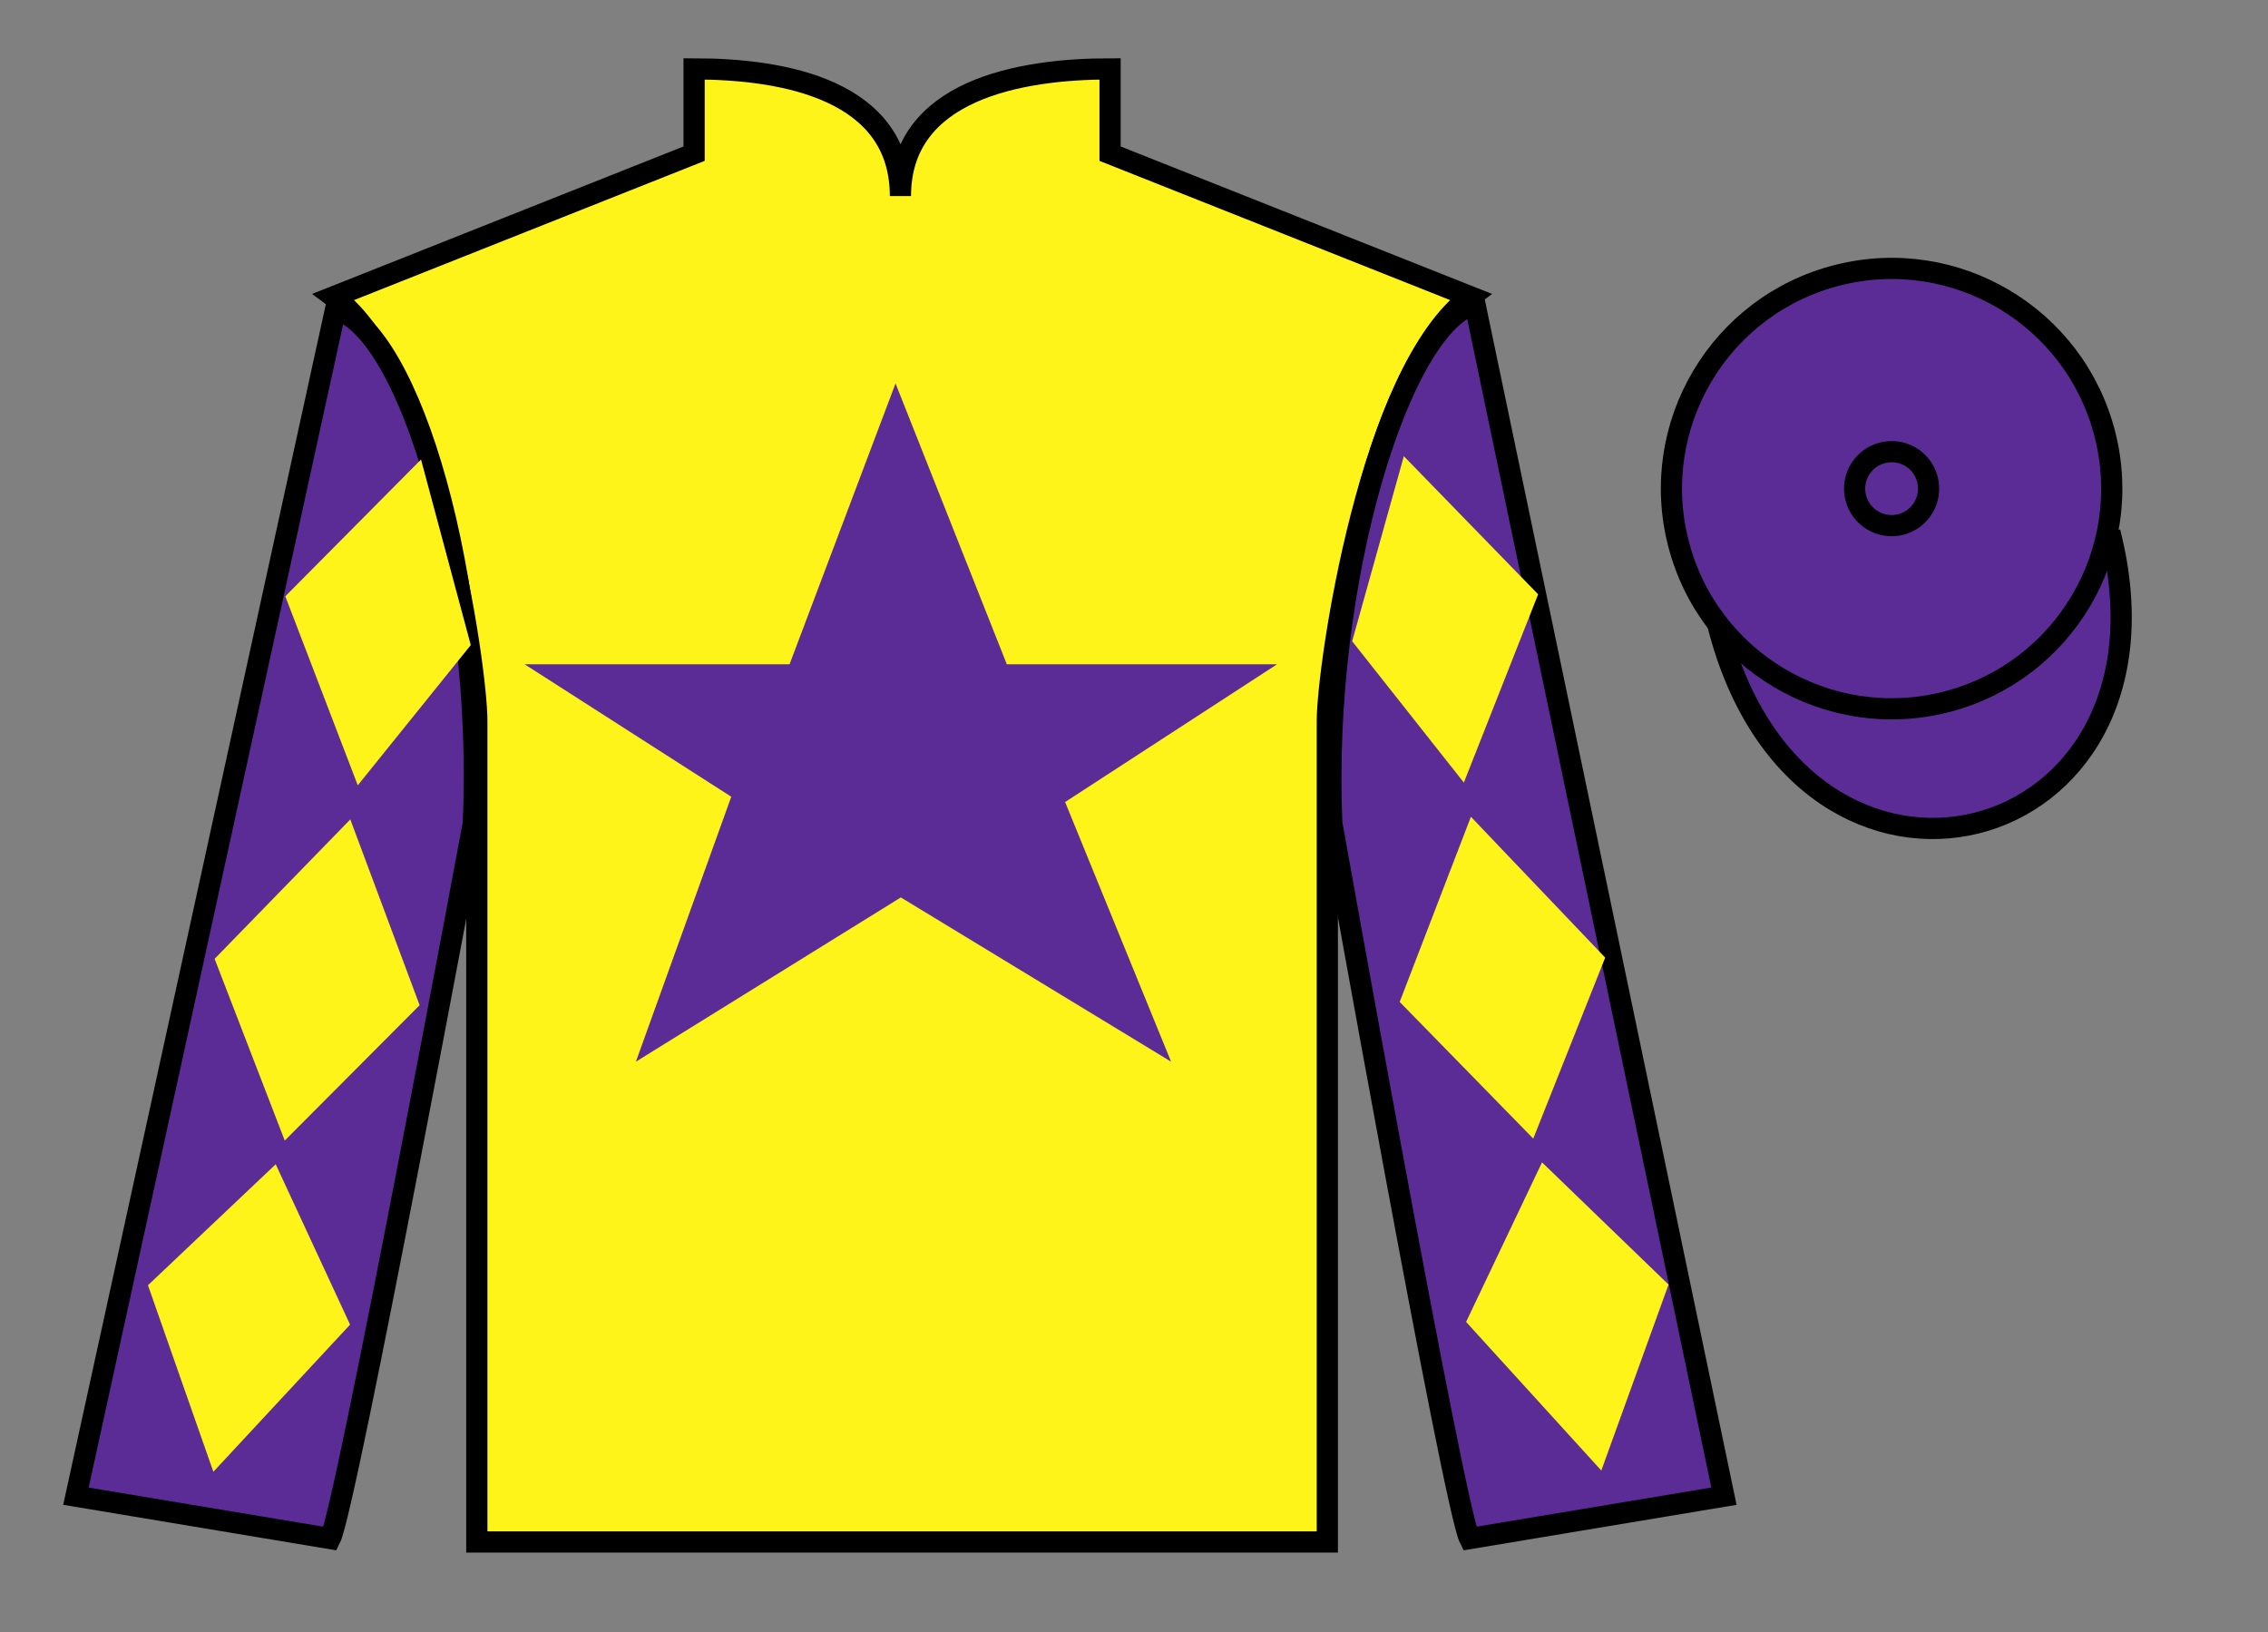
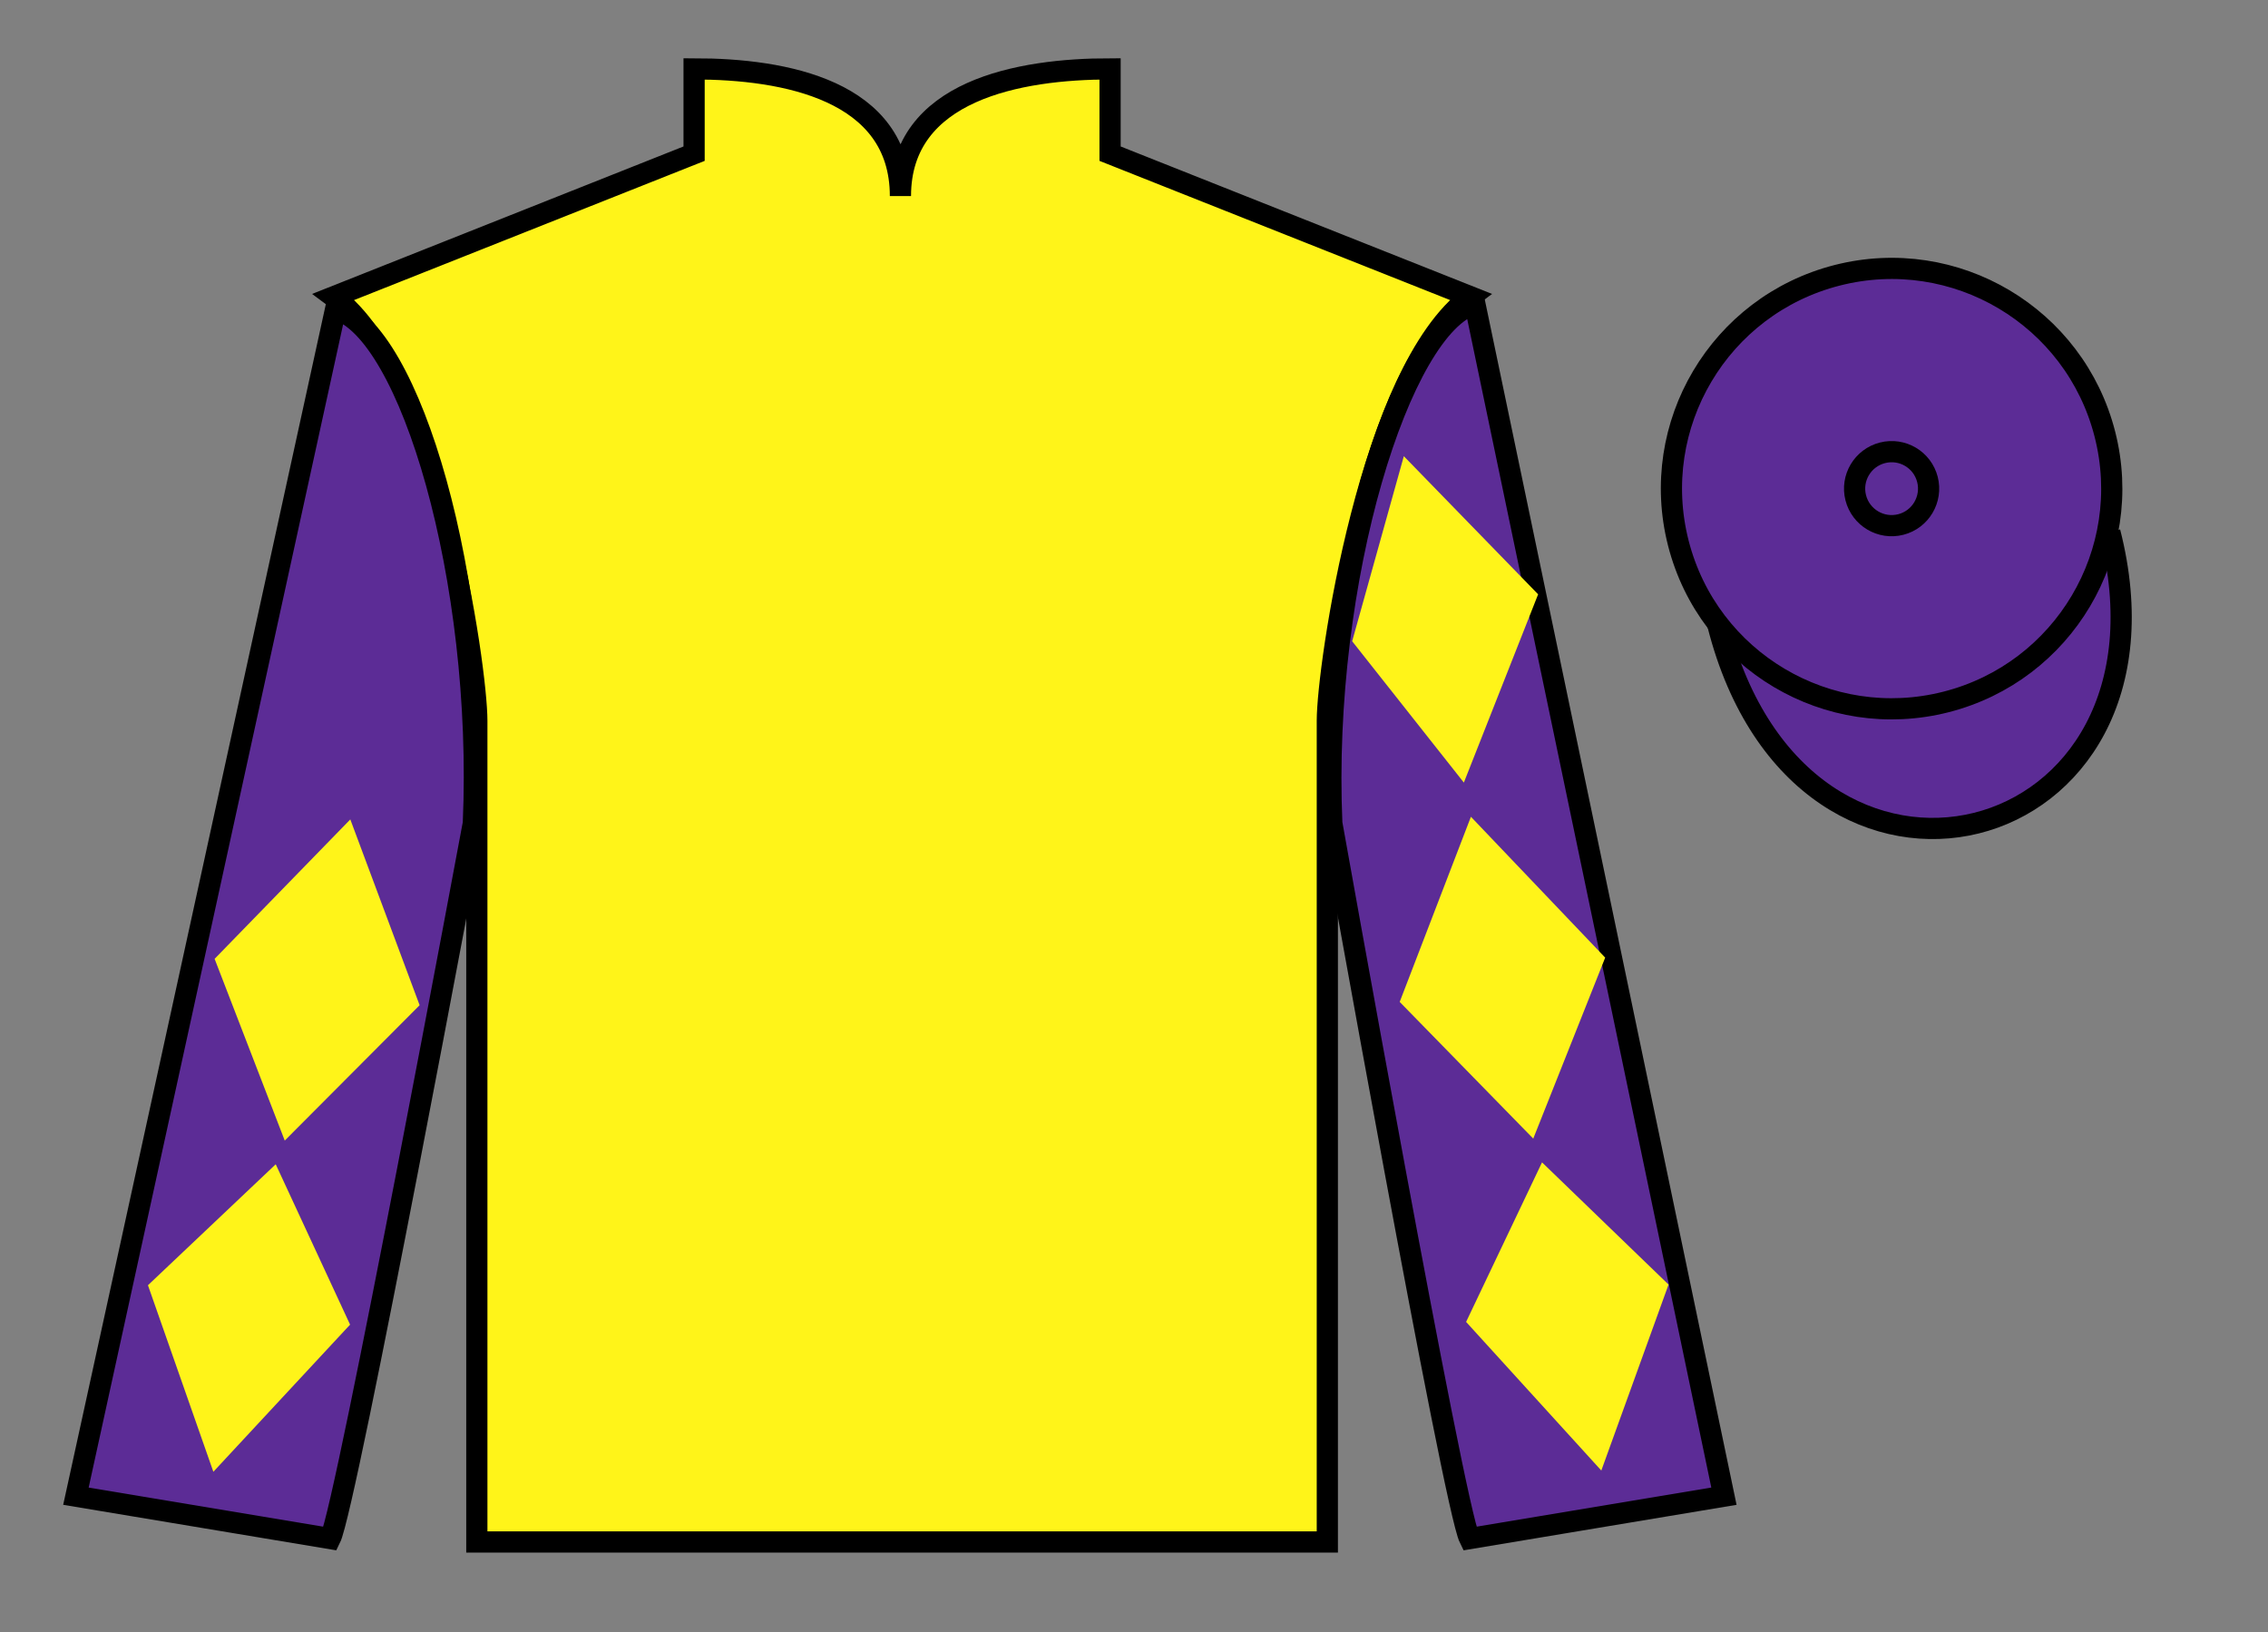
<svg xmlns="http://www.w3.org/2000/svg" width="107pt" height="77pt" viewBox="0 0 107 77" version="1.1">
  <rect x="0" y="0" width="107" height="77" fill="#808080" stroke="none" />
  <g id="surface0">
    <path style=" stroke:none;fill-rule:nonzero;fill:rgb(100%,95.41%,10.001%);fill-opacity:1;" d="M 32.746 3.25 L 32.746 7.25 L 15.746 14 C 20.496 17.5 22.496 31.5 22.496 34 C 22.496 36.5 22.496 72.75 22.496 72.75 L 62.621 72.75 C 62.621 72.75 62.621 36.5 62.621 34 C 62.621 31.5 64.621 17.5 69.371 14 L 52.371 7.25 L 52.371 3.25 C 48.105 3.25 42.48 4.25 42.48 9.25 C 42.48 4.25 37.008 3.25 32.746 3.25 " />
    <path style="fill:none;stroke-width:10;stroke-linecap:butt;stroke-linejoin:miter;stroke:rgb(0%,0%,0%);stroke-opacity:1;stroke-miterlimit:4;" d="M 327.461 737.5 L 327.461 697.5 L 157.461 630 C 204.961 595 224.961 455 224.961 430 C 224.961 405 224.961 42.5 224.961 42.5 L 626.211 42.5 C 626.211 42.5 626.211 405 626.211 430 C 626.211 455 646.211 595 693.711 630 L 523.711 697.5 L 523.711 737.5 C 481.055 737.5 424.805 727.5 424.805 677.5 C 424.805 727.5 370.078 737.5 327.461 737.5 Z M 327.461 737.5 " transform="matrix(0.1,0,0,-0.1,0,77)" />
    <path style=" stroke:none;fill-rule:nonzero;fill:rgb(36.085%,17.488%,58.595%);fill-opacity:1;" d="M 15.582 72.59 C 16.332 71.09 22.332 38.84 22.332 38.84 C 22.832 27.34 19.332 15.59 15.832 14.59 L 3.582 70.59 L 15.582 72.59 " />
-     <path style="fill:none;stroke-width:10;stroke-linecap:butt;stroke-linejoin:miter;stroke:rgb(0%,0%,0%);stroke-opacity:1;stroke-miterlimit:4;" d="M 155.82 44.102 C 163.32 59.102 223.32 381.602 223.32 381.602 C 228.32 496.602 193.32 614.102 158.32 624.102 L 35.82 64.102 L 155.82 44.102 Z M 155.82 44.102 " transform="matrix(0.1,0,0,-0.1,0,77)" />
+     <path style="fill:none;stroke-width:10;stroke-linecap:butt;stroke-linejoin:miter;stroke:rgb(0%,0%,0%);stroke-opacity:1;stroke-miterlimit:4;" d="M 155.82 44.102 C 163.32 59.102 223.32 381.602 223.32 381.602 C 228.32 496.602 193.32 614.102 158.32 624.102 L 35.82 64.102 Z M 155.82 44.102 " transform="matrix(0.1,0,0,-0.1,0,77)" />
    <path style=" stroke:none;fill-rule:nonzero;fill:rgb(36.085%,17.488%,58.595%);fill-opacity:1;" d="M 81.332 70.59 L 69.582 14.34 C 66.082 15.34 62.332 27.34 62.832 38.84 C 62.832 38.84 68.582 71.09 69.332 72.59 L 81.332 70.59 " />
    <path style="fill:none;stroke-width:10;stroke-linecap:butt;stroke-linejoin:miter;stroke:rgb(0%,0%,0%);stroke-opacity:1;stroke-miterlimit:4;" d="M 813.32 64.102 L 695.82 626.602 C 660.82 616.602 623.32 496.602 628.32 381.602 C 628.32 381.602 685.82 59.102 693.32 44.102 L 813.32 64.102 Z M 813.32 64.102 " transform="matrix(0.1,0,0,-0.1,0,77)" />
    <path style="fill-rule:nonzero;fill:rgb(36.085%,17.488%,58.595%);fill-opacity:1;stroke-width:10;stroke-linecap:butt;stroke-linejoin:miter;stroke:rgb(0%,0%,0%);stroke-opacity:1;stroke-miterlimit:4;" d="M 810.508 475.039 C 850.234 319.375 1034.18 366.992 995.391 518.984 " transform="matrix(0.1,0,0,-0.1,0,77)" />
-     <path style=" stroke:none;fill-rule:nonzero;fill:rgb(36.085%,17.488%,58.595%);fill-opacity:1;" d="M 42.25 18.09 L 37.25 31.34 L 24.75 31.34 L 34.5 37.59 L 30 50.09 L 42.5 42.34 L 55.25 50.09 L 50.25 37.84 L 60.25 31.34 L 47.5 31.34 L 42.25 18.09 " />
    <path style=" stroke:none;fill-rule:nonzero;fill:rgb(36.085%,17.488%,58.595%);fill-opacity:1;" d="M 91.812 33.117 C 97.367 31.699 100.723 26.043 99.305 20.484 C 97.887 14.926 92.234 11.57 86.676 12.988 C 81.117 14.406 77.762 20.062 79.18 25.621 C 80.598 31.18 86.254 34.535 91.812 33.117 " />
    <path style="fill:none;stroke-width:10;stroke-linecap:butt;stroke-linejoin:miter;stroke:rgb(0%,0%,0%);stroke-opacity:1;stroke-miterlimit:4;" d="M 918.125 438.828 C 973.672 453.008 1007.227 509.57 993.047 565.156 C 978.867 620.742 922.344 654.297 866.758 640.117 C 811.172 625.938 777.617 569.375 791.797 513.789 C 805.977 458.203 862.539 424.648 918.125 438.828 Z M 918.125 438.828 " transform="matrix(0.1,0,0,-0.1,0,77)" />
    <path style=" stroke:none;fill-rule:nonzero;fill:rgb(36.085%,17.488%,58.595%);fill-opacity:1;" d="M 89.676 24.746 C 90.609 24.508 91.172 23.555 90.934 22.621 C 90.695 21.688 89.746 21.125 88.812 21.363 C 87.879 21.602 87.312 22.551 87.551 23.484 C 87.789 24.418 88.738 24.984 89.676 24.746 " />
    <path style="fill:none;stroke-width:10;stroke-linecap:butt;stroke-linejoin:miter;stroke:rgb(0%,0%,0%);stroke-opacity:1;stroke-miterlimit:4;" d="M 896.758 522.539 C 906.094 524.922 911.719 534.453 909.336 543.789 C 906.953 553.125 897.461 558.75 888.125 556.367 C 878.789 553.984 873.125 544.492 875.508 535.156 C 877.891 525.82 887.383 520.156 896.758 522.539 Z M 896.758 522.539 " transform="matrix(0.1,0,0,-0.1,0,77)" />
-     <path style=" stroke:none;fill-rule:nonzero;fill:rgb(100%,95.41%,10.001%);fill-opacity:1;" d="M 13.461 28.133 L 19.863 21.68 L 22.211 30.434 L 16.879 37.051 L 13.461 28.133 " />
    <path style=" stroke:none;fill-rule:nonzero;fill:rgb(100%,95.41%,10.001%);fill-opacity:1;" d="M 16.527 38.66 L 10.125 45.238 L 13.434 53.812 L 19.797 47.426 L 16.527 38.66 " />
    <path style=" stroke:none;fill-rule:nonzero;fill:rgb(100%,95.41%,10.001%);fill-opacity:1;" d="M 13.008 54.93 L 6.98 60.637 L 10.066 69.438 L 16.516 62.496 L 13.008 54.93 " />
    <path style=" stroke:none;fill-rule:nonzero;fill:rgb(100%,95.41%,10.001%);fill-opacity:1;" d="M 72.566 28.039 L 66.23 21.523 L 63.793 30.254 L 69.062 36.922 L 72.566 28.039 " />
    <path style=" stroke:none;fill-rule:nonzero;fill:rgb(100%,95.41%,10.001%);fill-opacity:1;" d="M 69.395 38.535 L 75.73 45.18 L 72.336 53.719 L 66.035 47.27 L 69.395 38.535 " />
    <path style=" stroke:none;fill-rule:nonzero;fill:rgb(100%,95.41%,10.001%);fill-opacity:1;" d="M 72.75 54.84 L 78.719 60.605 L 75.547 69.379 L 69.168 62.367 L 72.75 54.84 " />
  </g>
</svg>